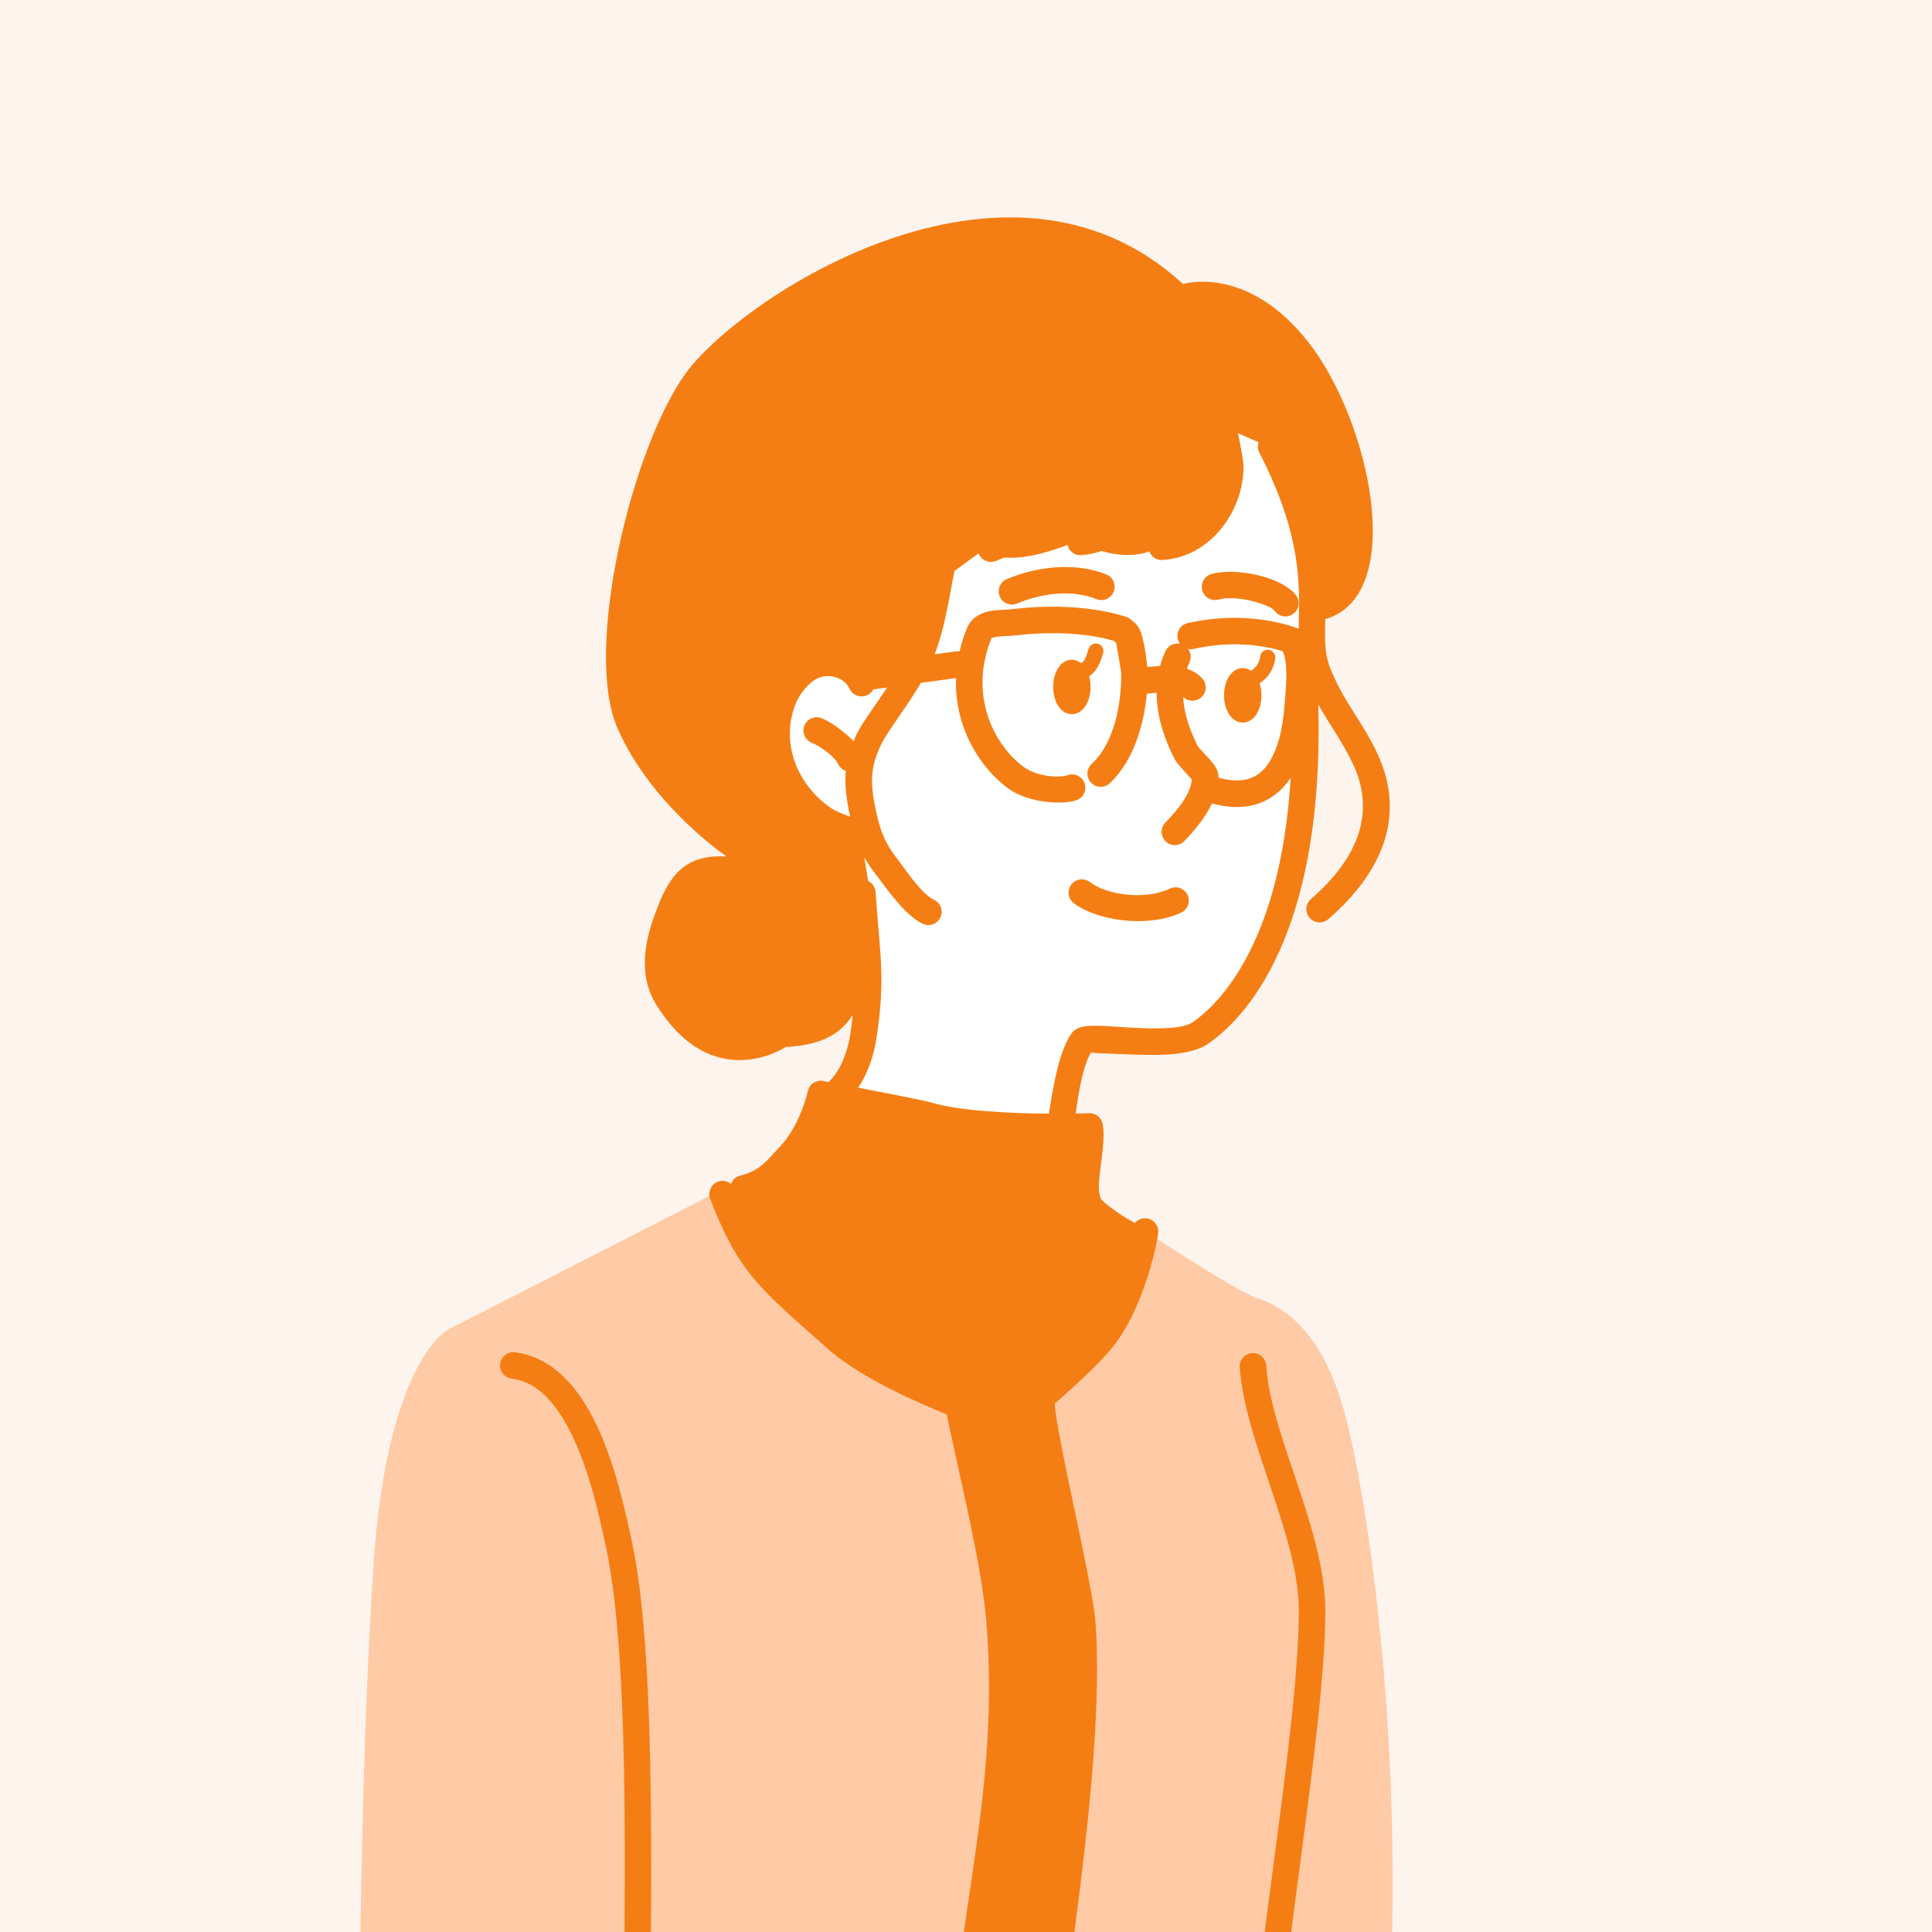
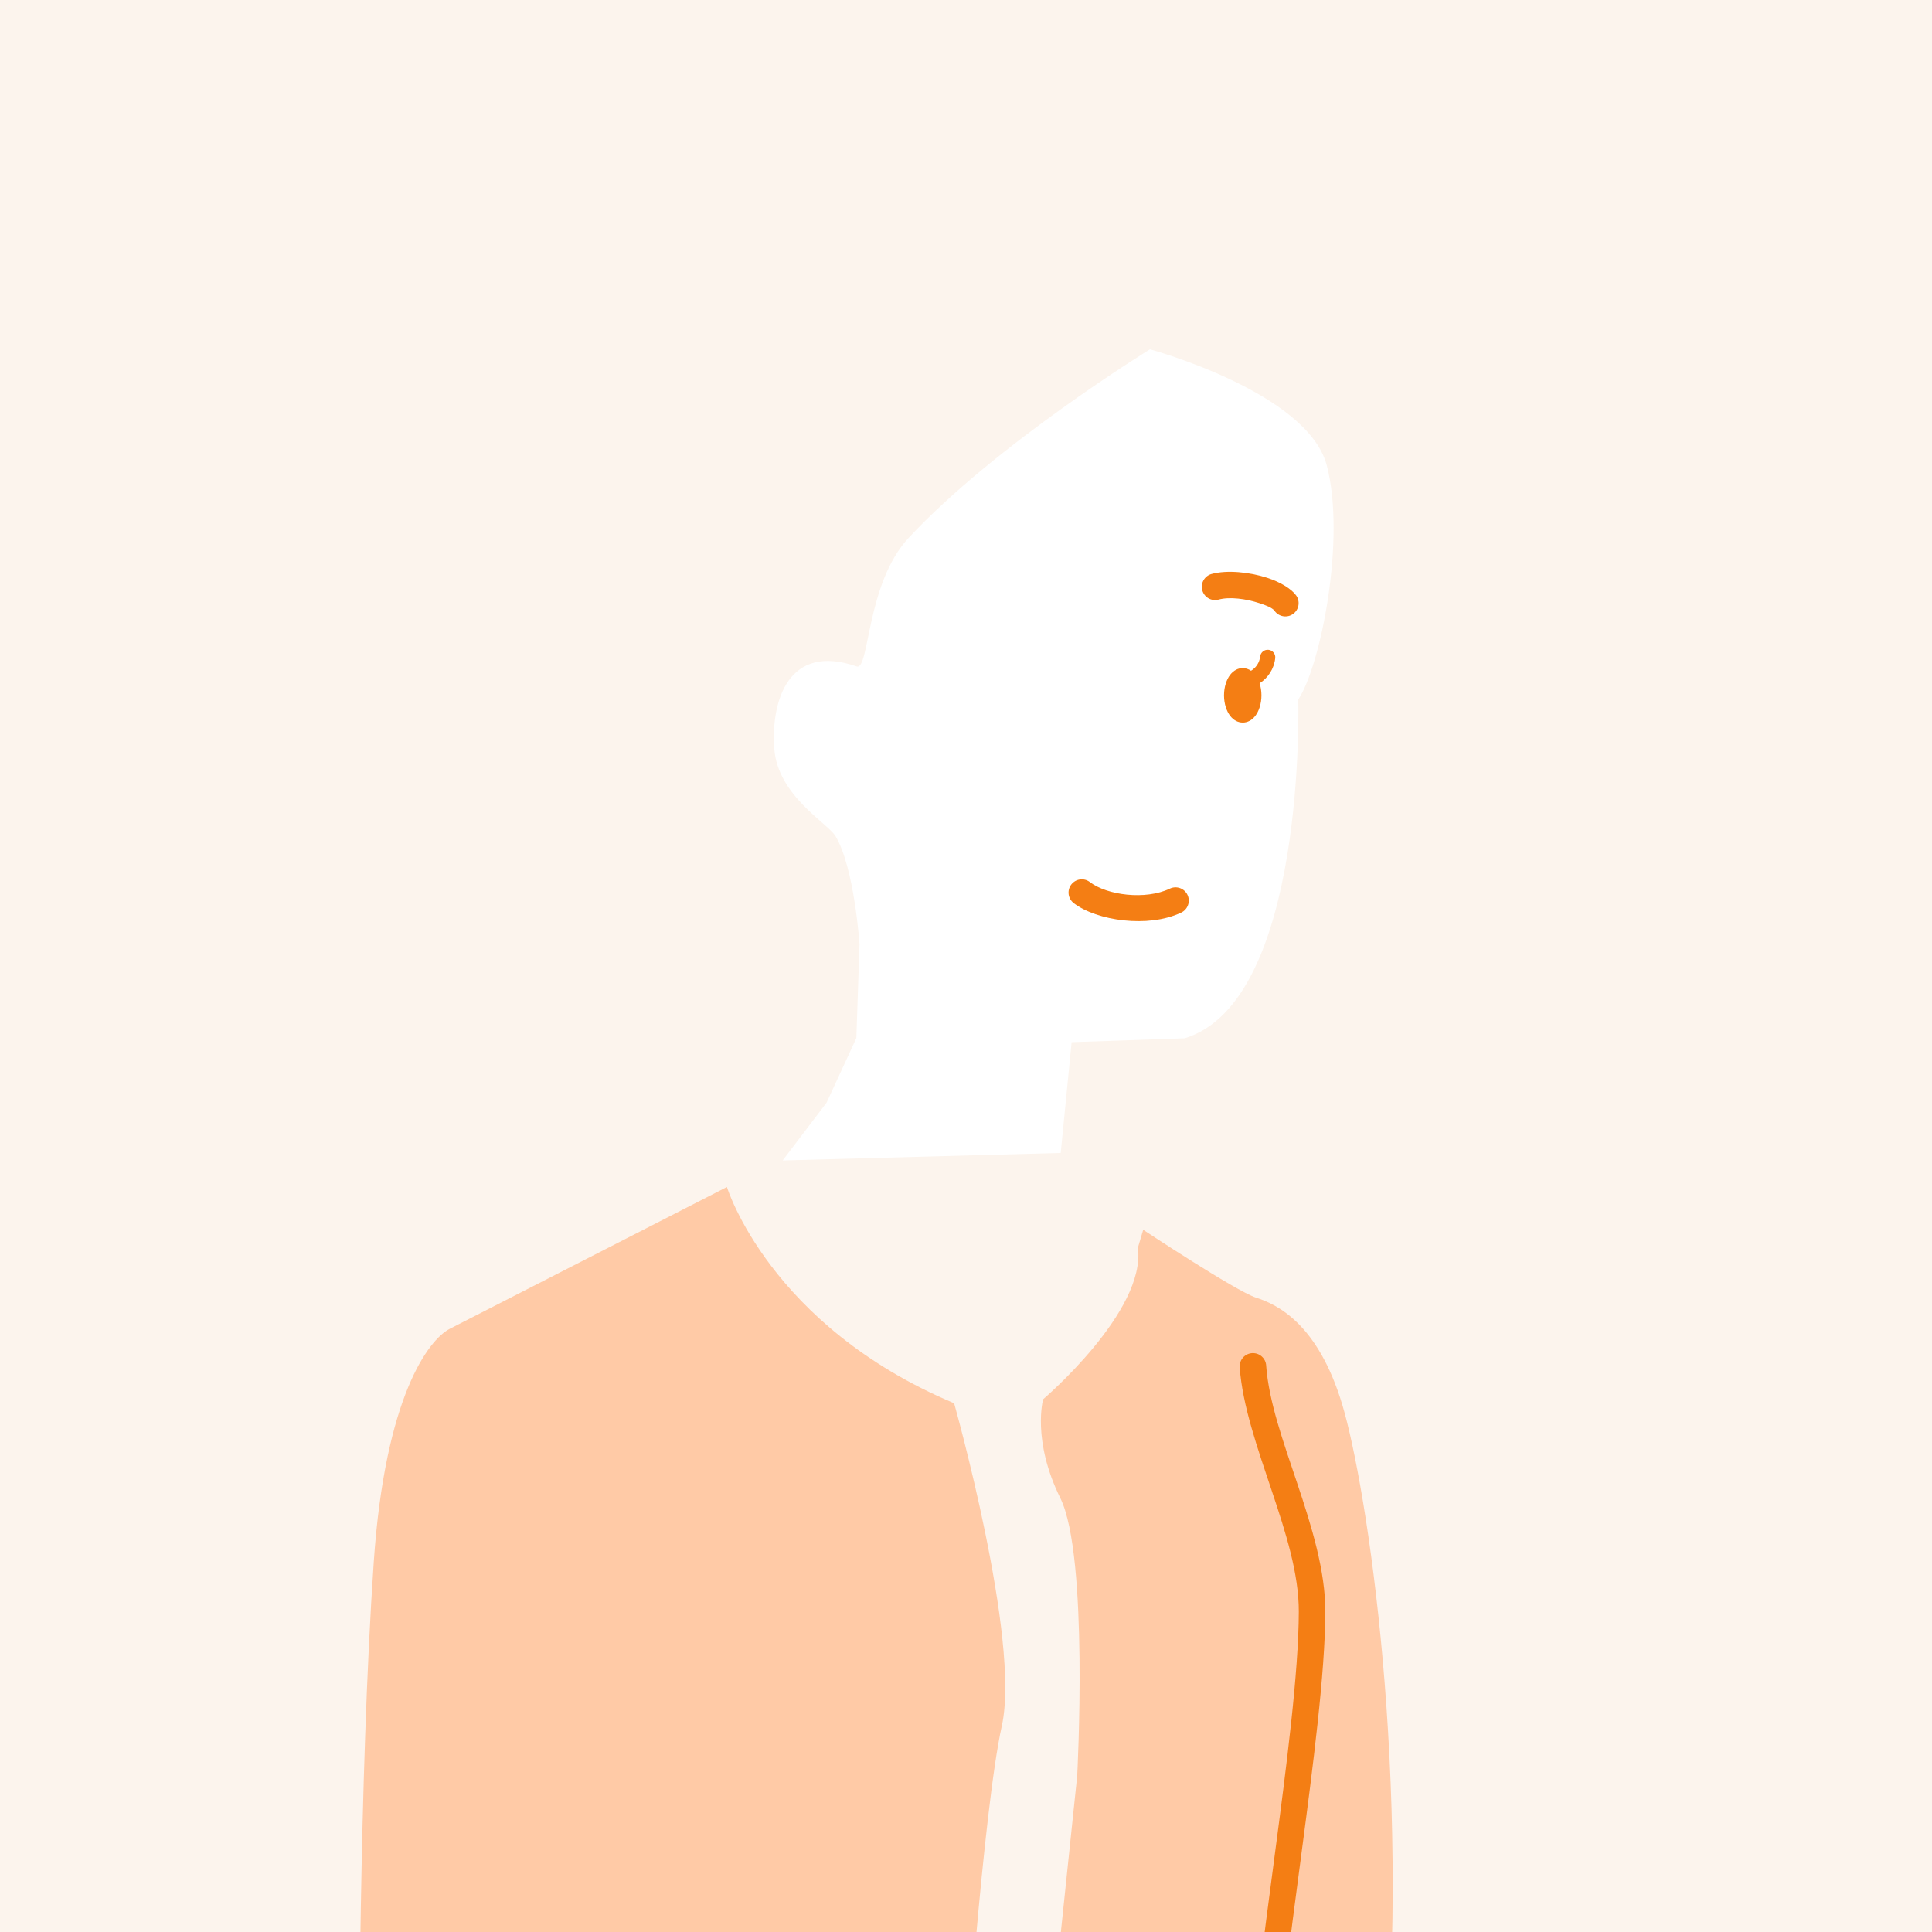
<svg xmlns="http://www.w3.org/2000/svg" id="b" width="80" height="80" viewBox="0 0 80 80">
  <rect x="0" y="0" width="80" height="80" fill="#333333" stroke="none" />
  <defs>
    <style>.g{fill:#f47e14;}.h{clip-rule:evenodd;fill:none;}.i{fill:#fcf4ed;}.i,.j,.k{fill-rule:evenodd;}.j{fill:#fff;}.k{fill:#ffcaa6;}.l{clip-path:url(#f);}</style>
    <clipPath id="f">
      <polygon class="h" points="0 0 80 0 80 80 0 80 0 0 0 0" />
    </clipPath>
  </defs>
  <g id="c">
    <g id="d">
      <g id="e">
        <g>
          <polygon class="i" points="0 0 80 0 80 80 0 80 0 0 0 0" />
          <g class="l">
            <g>
              <path class="j" d="M47.618,14.465s6.52,1.767,7.321,4.806c.801,3.039-.257,8.314-1.181,9.693,0,0,.357,12.488-4.702,14.029l-4.682,.161-.452,4.588-11.513,.31,1.818-2.393,1.233-2.675,.131-3.88s-.209-3.165-.992-4.479c-.324-.543-2.399-1.673-2.538-3.631-.141-1.992,.596-4.377,3.41-3.399,.538,.187,.385-3.418,2.148-5.316,3.609-3.886,9.998-7.814,9.998-7.814h0Z" />
              <path class="k" d="M57.3,86.508h-14.052s1.357-12.98,1.357-12.98c0,0,.487-9.096-.699-11.495-1.185-2.399-.712-4.092-.712-4.092,0,0,4.269-3.638,3.924-6.276l.22-.742s3.834,2.538,4.673,2.81c.839,.272,2.549,1.037,3.569,4.428,1.02,3.391,2.881,15.409,1.72,28.348h0Z" />
              <path class="k" d="M30.1,49.151s1.757,5.738,9.408,8.955c0,0,2.764,9.792,1.976,13.356-.788,3.564-1.564,15.046-1.564,15.046H14.872s-.017-12.774,.605-21.842c.468-6.818,2.263-9.191,3.151-9.645,2.259-1.152,11.472-5.87,11.472-5.87h0Z" />
              <path class="g" d="M52.43,56.54c-.021-.302-.284-.53-.587-.509-.302,.021-.53,.284-.509,.587,.112,1.574,.735,3.346,1.337,5.141,.566,1.69,1.115,3.402,1.11,4.983-.017,5.054-1.979,15.252-1.979,19.595,0,.303,.246,.549,.549,.549s.549-.246,.549-.549c0-4.343,1.962-14.539,1.979-19.591,.006-1.692-.561-3.529-1.167-5.336-.57-1.702-1.177-3.377-1.283-4.87Z" />
-               <path class="g" d="M24.367,58.364c-.731-1.27-1.729-2.204-3.044-2.369-.301-.038-.576,.176-.613,.477-.038,.301,.176,.575,.477,.613,.982,.123,1.682,.877,2.228,1.826,.928,1.614,1.387,3.81,1.678,5.159,1.091,5.061,.717,16.105,.717,22.286,0,.303,.246,.549,.549,.549s.549-.246,.549-.549c0-6.245,.36-17.403-.741-22.517-.309-1.433-.813-3.761-1.799-5.475Z" />
-               <path class="g" d="M45.099,28.002c.317-.2,.471-.575,.58-.959,.047-.167-.049-.34-.216-.388-.167-.047-.34,.049-.388,.216-.04,.14-.082,.282-.146,.405-.039,.074-.087,.141-.155,.186-.119-.097-.253-.145-.391-.145-.191,0-.377,.094-.521,.279-.148,.192-.254,.499-.254,.849s.106,.656,.254,.849c.144,.186,.329,.279,.521,.279s.377-.094,.521-.279c.148-.192,.254-.499,.254-.849,0-.159-.022-.308-.059-.443Z" />
              <path class="g" d="M51.46,29.921c.191,0,.377-.094,.52-.279,.148-.192,.254-.499,.254-.849,0-.181-.028-.352-.077-.5,.353-.225,.6-.602,.648-1.04,.019-.172-.106-.327-.278-.346-.172-.019-.327,.106-.346,.278-.027,.251-.172,.465-.378,.589-.107-.073-.224-.11-.344-.11-.192,0-.377,.094-.521,.279-.148,.192-.254,.499-.254,.849s.106,.657,.254,.849c.143,.186,.329,.279,.521,.279Z" />
              <g>
                <path class="g" d="M50.169,23.767c-.292,.08-.465,.382-.385,.675,.08,.292,.382,.465,.675,.385,.465-.127,1.145-.03,1.681,.145,.288,.094,.542,.189,.639,.324,.177,.246,.521,.302,.766,.125,.246-.177,.302-.521,.125-.767-.189-.262-.629-.543-1.189-.726-.736-.241-1.674-.335-2.312-.161Z" />
-                 <path class="g" d="M45.81,23.787c-1.306-.521-2.863-.332-4.118,.19-.28,.116-.412,.438-.296,.718,.116,.28,.438,.412,.718,.296,1.002-.417,2.245-.6,3.288-.184,.281,.112,.601-.025,.714-.307,.112-.282-.025-.601-.307-.714Z" />
-                 <path class="g" d="M56.966,31.058c-.674-1.36-1.296-1.947-1.879-3.378-.254-.624-.23-1.274-.21-2.047l.066-.016c3.324-1.059,1.783-8.187-.759-11.438-2.542-3.251-5.197-2.417-5.197-2.417-7.308-6.748-18.397,.607-20.626,3.741-2.229,3.134-4.198,11.412-2.8,14.632,1.399,3.221,4.528,5.331,4.528,5.331-1.947-.124-2.495,1.074-3.003,2.482-.353,.977-.687,2.392,.075,3.63,2.347,3.814,5.379,1.773,5.379,1.773,1.049-.048,1.887-.308,2.453-.916,.117-.126,.222-.261,.318-.403-.026,.232-.055,.474-.094,.74-.131,.892-.464,1.613-.904,2.033-.144-.027-.227-.043-.227-.043-.294-.055-.577,.135-.639,.427,0,0-.289,1.394-1.193,2.337-.454,.474-.765,.955-1.597,1.152-.185,.044-.326,.177-.388,.343-.148-.121-.355-.161-.546-.087-.282,.109-.424,.428-.314,.71,1.171,3.03,1.979,3.655,4.892,6.228,1.395,1.232,3.907,2.296,4.898,2.693,.58,2.761,1.455,6.282,1.643,8.572,.579,7.043-1.273,12.221-1.591,19.271-.013,.303,.221,.56,.524,.573,.285,.013,.522-.197,.561-.474h2.284c.033,.264,.244,.476,.519,.484,.303,.009,.556-.229,.565-.532,.079-2.623,2.081-13.077,1.666-19.187-.089-1.318-.955-4.982-1.417-7.392-.151-.788-.269-1.426-.277-1.763,.375-.325,1.834-1.605,2.45-2.402,1.105-1.43,1.69-3.686,1.831-4.638,.044-.3-.163-.579-.463-.624-.196-.029-.384,.05-.502,.192-.412-.226-.786-.472-1.064-.694-.171-.137-.31-.242-.348-.332-.138-.33-.066-.809-.006-1.293,.081-.649,.173-1.305,.088-1.777-.048-.268-.286-.461-.558-.452,0,0-.212,.008-.565,.013,.123-.831,.271-1.867,.627-2.52,.359,.02,1.704,.092,2.653,.092,.892,0,1.724-.128,2.202-.46,.974-.676,4.85-3.73,4.565-14.05,.441,.791,.902,1.382,1.395,2.375,1.055,2.128,.185,4.048-1.699,5.683-.229,.199-.254,.546-.055,.775,.199,.229,.546,.254,.775,.055,2.309-2.004,3.257-4.392,1.963-7Zm-21.622-.367c-.383-.402-.952-.806-1.324-.953-.282-.112-.601,.027-.713,.308-.111,.282,.027,.601,.309,.713,.332,.131,.937,.556,1.085,.873,.066,.141,.185,.241,.323,.287-.058,.59,.025,1.174,.179,1.903-.287-.121-.576-.205-.845-.397-1.357-.967-2.007-2.626-1.453-4.182,.149-.42,.526-.946,.927-1.145,.479-.237,1.131-.048,1.347,.42,.127,.275,.453,.396,.729,.269,.114-.052,.201-.139,.255-.241l.57-.078c-.514,.785-1.053,1.487-1.27,1.953-.043,.092-.083,.182-.119,.271Zm14.052,11.628c-.296,.205-.796,.247-1.339,.261-.996,.026-2.122-.111-2.757-.108-.272,.002-.48,.034-.607,.082-.167,.063-.273,.161-.34,.26-.529,.783-.75,2.246-.922,3.3-1.507-.011-3.666-.098-4.879-.464-.249-.075-1.81-.38-3.016-.612,.364-.545,.645-1.263,.768-2.106,.358-2.436,.145-3.304-.052-6.013-.015-.198-.138-.356-.303-.441-.007-.037-.012-.061-.012-.061l-.148-.918c.119,.215,.258,.426,.424,.64,.521,.67,1.235,1.75,1.994,2.112,.274,.13,.602,.014,.732-.26,.13-.274,.014-.602-.26-.732-.219-.104-.424-.302-.622-.524-.368-.412-.699-.912-.978-1.271-.447-.574-.646-1.132-.797-1.841-.225-1.058-.292-1.735,.175-2.739,.276-.593,1.068-1.566,1.674-2.607l1.454-.199c-.069,2.036,.992,3.704,2.144,4.557,.822,.609,2.225,.703,2.836,.503,.288-.095,.445-.405,.35-.693-.095-.288-.405-.445-.693-.35-.397,.13-1.306,.054-1.84-.342-1.223-.906-2.287-2.965-1.326-5.329,.008-.02,.035-.014,.054-.021,.045-.015,.095-.026,.145-.033,.273-.042,.58-.03,.816-.059,1.118-.137,2.679-.169,4.05,.224,.028,.031,.06,.058,.095,.081,.047,.26,.21,1.167,.211,1.284,.01,1.234-.28,2.861-1.221,3.728-.223,.206-.237,.553-.032,.776,.206,.223,.553,.237,.776,.032,.951-.877,1.413-2.367,1.539-3.711,.122-.014,.26-.03,.404-.04,.003,1.073,.389,2.049,.737,2.734,.053,.104,.194,.28,.365,.464,.113,.121,.277,.308,.353,.394-.021,.294-.153,.576-.317,.838-.225,.359-.521,.681-.778,.948-.21,.218-.204,.566,.014,.776,.218,.211,.566,.204,.776-.014,.405-.419,.861-.961,1.141-1.557,.91,.249,1.623,.165,2.179-.098,.45-.213,.805-.549,1.081-.96-.439,7.217-3.243,9.554-4.049,10.112Zm.41-14.194c-.156-.196-.384-.34-.658-.432,.031-.091,.066-.182,.107-.272,.083-.185,.055-.393-.056-.546,.073,.014,.15,.014,.226-.004,1.508-.344,2.856-.17,3.698,.098,.006,.025,.013,.049,.022,.073,.215,.563,.083,1.638,.036,2.247-.042,.544-.14,1.184-.363,1.75-.191,.485-.469,.921-.924,1.136-.368,.175-.84,.194-1.443,.025,0-.027,0-.055,0-.082-.004-.102-.047-.27-.177-.45-.116-.16-.334-.385-.512-.578-.06-.065-.143-.166-.156-.182-.263-.52-.574-1.246-.613-2.049,.194,.191,.506,.212,.725,.038,.238-.188,.278-.534,.09-.771Zm3.982-2.874c-.004,.275-.01,.535-.012,.784-.948-.365-2.658-.676-4.595-.235-.296,.068-.481,.362-.414,.658,.017,.074,.048,.141,.09,.2-.245-.047-.499,.078-.605,.315-.091,.202-.162,.405-.216,.606-.186,.008-.366,.024-.529,.041-.042-.436-.152-1.235-.325-1.574-.087-.169-.195-.281-.312-.349-.063-.07-.145-.125-.242-.156-1.567-.497-3.395-.477-4.689-.319-.31,.038-.733,.02-1.07,.109-.384,.102-.681,.315-.83,.681-.133,.327-.234,.649-.307,.965-.053-.009-.109-.01-.165-.003l-.863,.118c.363-.957,.535-1.938,.727-2.976,.029-.156,.06-.315,.091-.474l.997-.729s0,0,0,.001c.108,.283,.426,.425,.709,.317,.113-.043,.235-.096,.354-.146,.89,.085,2.015-.285,2.621-.521,.061,.256,.29,.442,.56,.424,.302-.02,.586-.081,.852-.176,.934,.291,1.639,.147,1.978,.022,.083,.218,.294,.37,.539,.355,2.062-.126,3.375-2.119,3.36-3.883-.002-.222-.144-.955-.227-1.366l.849,.374c-.046,.136-.04,.289,.031,.426,1.581,3.068,1.664,5.027,1.642,6.513Z" />
              </g>
              <path class="g" d="M48.44,36.797c-1.014,.483-2.603,.271-3.31-.272-.24-.185-.586-.139-.77,.101-.185,.241-.139,.585,.101,.77,.952,.731,3.086,1.042,4.451,.392,.274-.13,.39-.458,.26-.732-.13-.274-.458-.39-.732-.26Z" />
            </g>
          </g>
        </g>
      </g>
    </g>
  </g>
</svg>